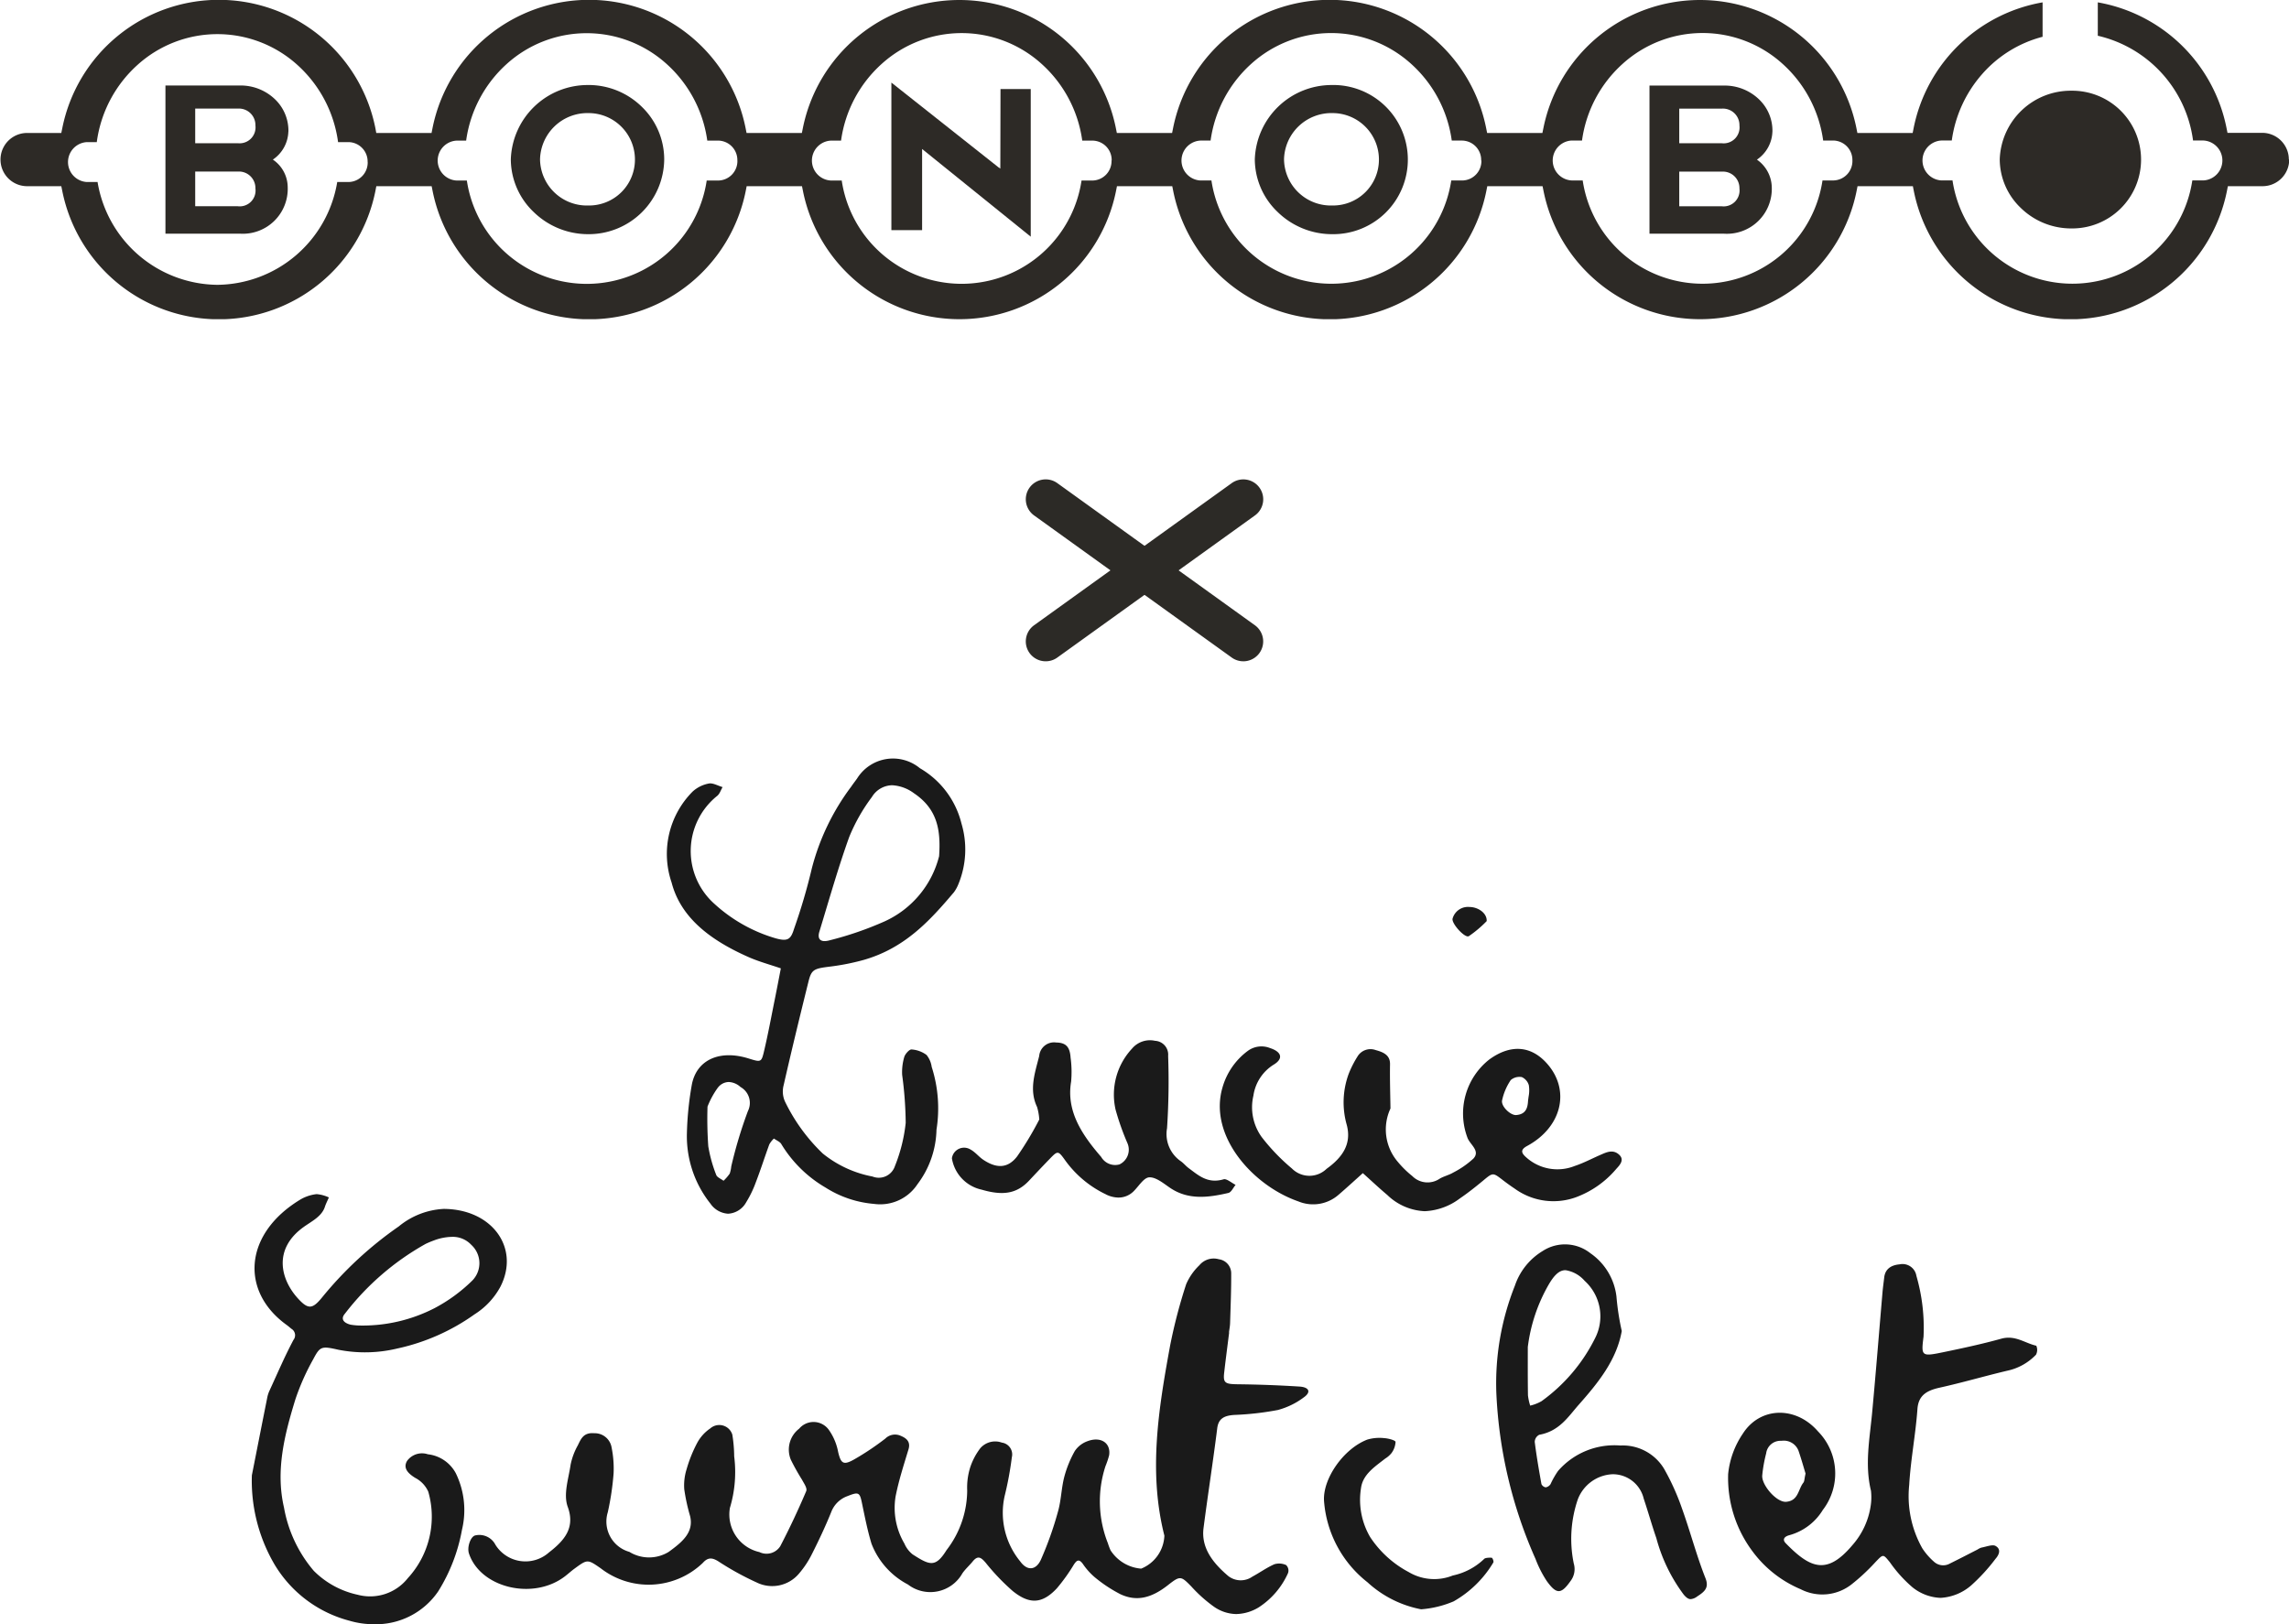
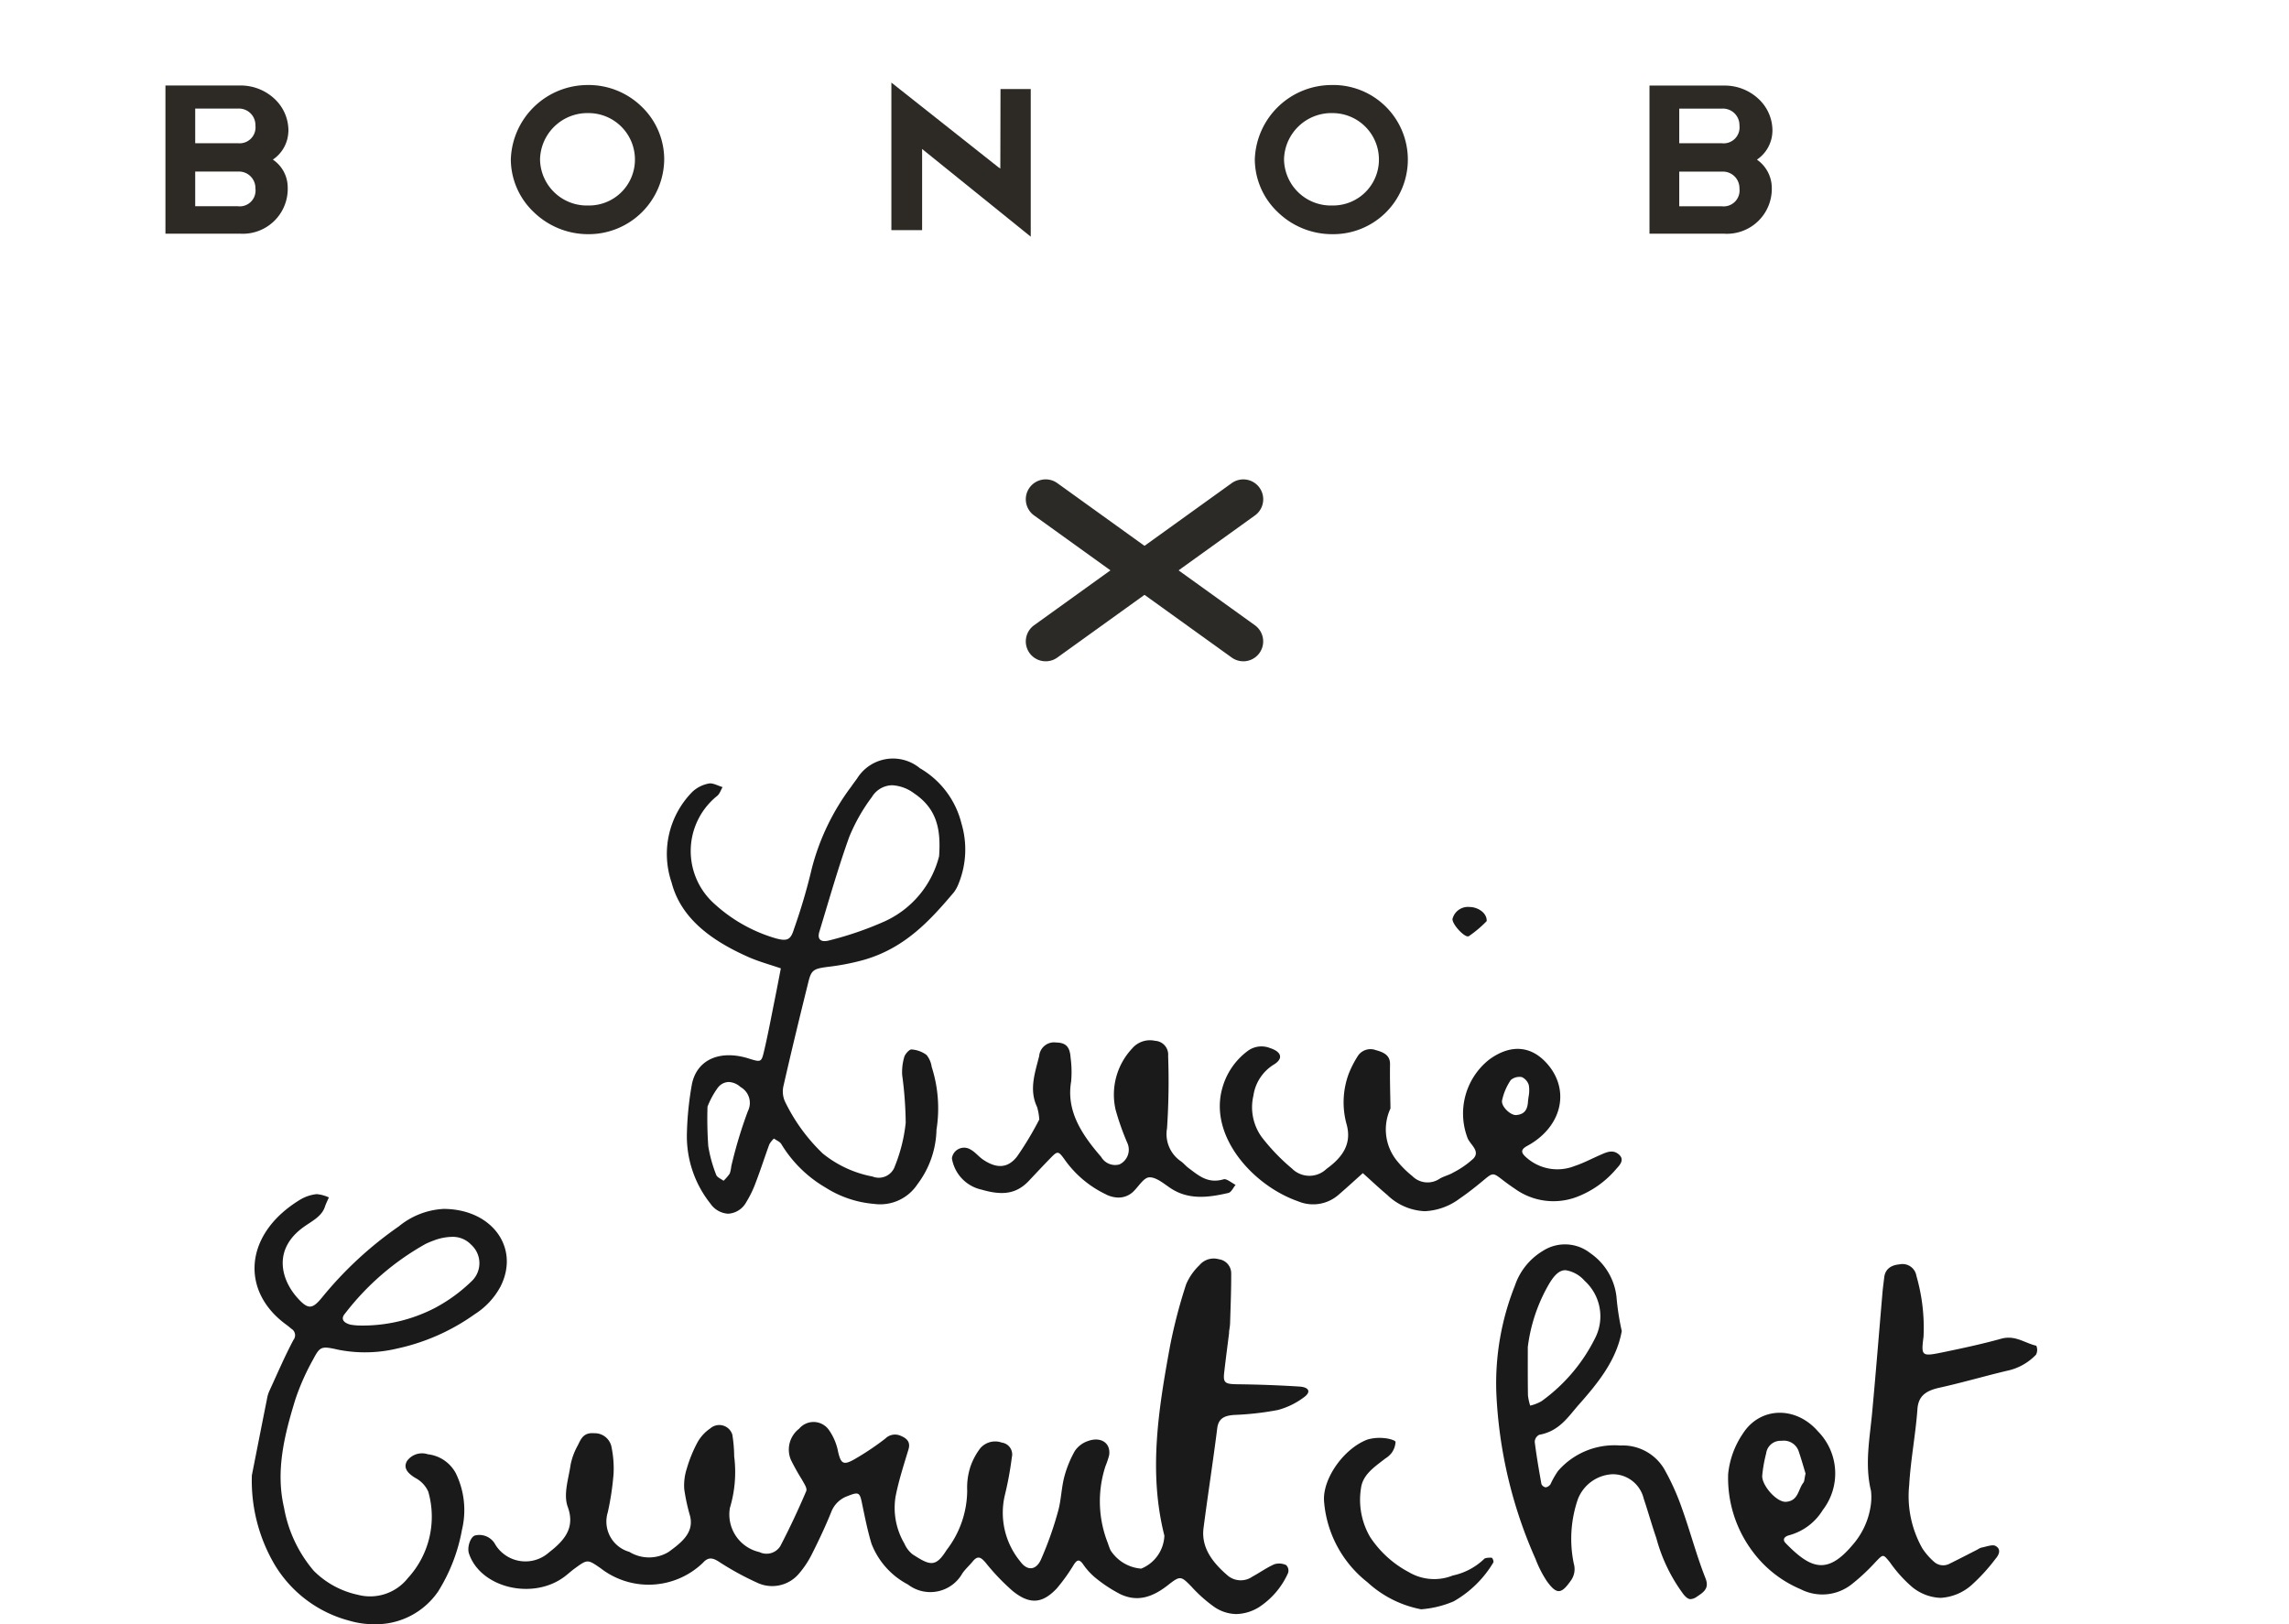
<svg xmlns="http://www.w3.org/2000/svg" width="172.582" height="122.477" viewBox="0 0 172.582 122.477">
  <defs>
    <clipPath id="a">
      <rect width="172.582" height="24.068" fill="none" />
    </clipPath>
  </defs>
  <g transform="translate(0 0)">
    <g clip-path="url(#a)">
-       <path d="M27.722,12.217A1.466,1.466,0,0,1,26.3,13.725h-.878l0,.025a9.253,9.253,0,0,1-9.031,7.728A9.253,9.253,0,0,1,7.36,13.75l0-.025h-.82a1.507,1.507,0,0,1,0-3.008H7.3l0-.025a9.521,9.521,0,0,1,3.047-5.779,8.985,8.985,0,0,1,12.093,0,9.535,9.535,0,0,1,3.046,5.779l0,.025H26.3a1.462,1.462,0,0,1,1.417,1.5m27.88-.11a1.466,1.466,0,0,1-1.418,1.506h-.9l0,.026a9.142,9.142,0,0,1-18.076,0l-.005-.026h-.778a1.507,1.507,0,0,1,0-3.009h.729l0-.025A9.526,9.526,0,0,1,38.2,4.829a8.987,8.987,0,0,1,12.066,0,9.525,9.525,0,0,1,3.057,5.749l0,.025h.853a1.465,1.465,0,0,1,1.418,1.5m28.211,0A1.464,1.464,0,0,1,82.4,13.613h-.855l-.005.026a9.141,9.141,0,0,1-18.073,0l0-.026h-.831a1.507,1.507,0,0,1,0-3.009h.78l0-.025a9.513,9.513,0,0,1,3.053-5.754,8.985,8.985,0,0,1,12.071,0,9.513,9.513,0,0,1,3.054,5.754l0,.025H82.4a1.463,1.463,0,0,1,1.416,1.5m27.876,0a1.464,1.464,0,0,1-1.417,1.506h-.854l-.006.026a9.142,9.142,0,0,1-18.074,0l0-.026H90.5a1.507,1.507,0,0,1,0-3.009h.777l0-.025a9.538,9.538,0,0,1,3.053-5.754,8.985,8.985,0,0,1,12.071,0,9.5,9.5,0,0,1,3.053,5.754l.005.025h.8a1.463,1.463,0,0,1,1.417,1.5m27.989,0a1.464,1.464,0,0,1-1.417,1.506h-.842l0,.026a9.141,9.141,0,0,1-18.073,0l0-.026h-.844a1.507,1.507,0,0,1,0-3.009h.792l0-.025a9.5,9.5,0,0,1,3.053-5.754,8.984,8.984,0,0,1,12.07,0,9.513,9.513,0,0,1,3.053,5.754l0,.025h.79a1.463,1.463,0,0,1,1.417,1.5m32.905-.075a2.009,2.009,0,0,0-2.006-2.006h-2.618l-.076-.379A12.008,12.008,0,0,0,158.2.184l-.034-.006V2.7l.022,0a9.371,9.371,0,0,1,7.157,7.871l0,.025h.794a1.507,1.507,0,0,1,0,3.009h-.844l-.006.026a9.141,9.141,0,0,1-18.073,0l-.005-.026h-.842a1.507,1.507,0,0,1,0-3.009h.791l0-.025a9.535,9.535,0,0,1,2.277-4.972,9.109,9.109,0,0,1,4.544-2.82l.023,0V.178l-.034.006a12.011,12.011,0,0,0-9.687,9.464l-.075.379H140.04l-.076-.379a12.037,12.037,0,0,0-23.595,0l-.078.379h-4.167l-.076-.379a12.037,12.037,0,0,0-23.6,0l-.076.379H84.206l-.076-.379a12.037,12.037,0,0,0-23.595,0l-.077.379H56.288l-.075-.379a12.037,12.037,0,0,0-23.6,0l-.076.379H28.37L28.3,9.648a12.037,12.037,0,0,0-23.6,0l-.078.379H2a2.007,2.007,0,0,0,0,4.013H4.622l.078.382a12.038,12.038,0,0,0,23.6,0l.074-.382h4.171l.076.382a12.038,12.038,0,0,0,23.6,0l.075-.382h4.171l.077.382a12.037,12.037,0,0,0,23.595,0l.076-.382h4.169l.076.382a12.038,12.038,0,0,0,23.6,0l.076-.382h4.167l.078.382a12.037,12.037,0,0,0,23.595,0l.076-.382h4.171l.075.382a12.038,12.038,0,0,0,23.6,0l.076-.382h2.618a2.008,2.008,0,0,0,2.006-2.007" transform="translate(0 0)" fill="#2d2a26" />
      <path d="M49.06,30.692h3.21A1.245,1.245,0,0,1,53.6,31.965a1.193,1.193,0,0,1-1.328,1.342H49.06Zm3.21-2.139H49.06v-2.61h3.21A1.244,1.244,0,0,1,53.6,27.214a1.2,1.2,0,0,1-1.328,1.339m3.816-.878a3.279,3.279,0,0,0-.95-2.374,3.737,3.737,0,0,0-2.7-1.1H46.816V35.375h5.618a3.387,3.387,0,0,0,3.6-3.518,2.532,2.532,0,0,0-1.119-2.068,2.648,2.648,0,0,0,1.168-2.114" transform="translate(-34.342 -17.754)" fill="#2d2a26" />
      <path d="M153.91,29.661a3.459,3.459,0,0,1-3.507,3.484,3.531,3.531,0,0,1-3.648-3.484,3.574,3.574,0,0,1,3.648-3.484,3.5,3.5,0,0,1,3.507,3.484m-3.52-5.6a5.8,5.8,0,0,0-5.838,5.6,5.511,5.511,0,0,0,1.723,3.976,5.881,5.881,0,0,0,4.116,1.671,5.694,5.694,0,0,0,5.726-5.647,5.512,5.512,0,0,0-1.666-3.937,5.736,5.736,0,0,0-4.06-1.665" transform="translate(-106.038 -17.649)" fill="#2d2a26" />
      <path d="M260.471,23.877c0,.058-.012,5.357-.013,5.972l-.144-.1L252.292,23.4l-.048-.037V34.491h2.317l0-6.121,8.19,6.612V23.848h-2.283Z" transform="translate(-185.037 -17.135)" fill="#2d2a26" />
      <path d="M364.443,29.661a3.458,3.458,0,0,1-3.508,3.484,3.532,3.532,0,0,1-3.647-3.484,3.573,3.573,0,0,1,3.647-3.484,3.5,3.5,0,0,1,3.508,3.484m-3.521-5.6a5.8,5.8,0,0,0-5.837,5.6,5.514,5.514,0,0,0,1.723,3.976,5.878,5.878,0,0,0,4.115,1.671,5.625,5.625,0,1,0,0-11.249" transform="translate(-260.477 -17.649)" fill="#2d2a26" />
      <path d="M469,30.7h3.209a1.246,1.246,0,0,1,1.33,1.272,1.2,1.2,0,0,1-1.33,1.341H469Zm3.209-2.141H469v-2.61h3.209a1.245,1.245,0,0,1,1.33,1.271,1.2,1.2,0,0,1-1.33,1.339m3.817-.879a3.263,3.263,0,0,0-.95-2.37,3.728,3.728,0,0,0-2.7-1.1h-5.62v11.17h5.62a3.387,3.387,0,0,0,3.6-3.518,2.6,2.6,0,0,0-1.119-2.067,2.652,2.652,0,0,0,1.167-2.116" transform="translate(-342.391 -17.757)" fill="#2d2a26" />
-       <path d="M565.883,30.85a5.09,5.09,0,0,0,1.59,3.67,5.44,5.44,0,0,0,3.8,1.542,5.193,5.193,0,1,0,0-10.385,5.355,5.355,0,0,0-5.39,5.173" transform="translate(-415.11 -18.836)" fill="#2d2a26" />
    </g>
  </g>
  <g transform="translate(78.842 37.65)">
    <path d="M14.9,12.217a1.493,1.493,0,0,1-.875-.282L-.876,1.218A1.5,1.5,0,0,1-1.218-.876,1.5,1.5,0,0,1,.876-1.218L15.773,9.5a1.5,1.5,0,0,1-.877,2.718Z" transform="translate(0 0)" fill="#2c2a26" />
    <path d="M0,12.217a1.5,1.5,0,0,1-1.219-.624A1.5,1.5,0,0,1-.876,9.5l14.9-10.717a1.5,1.5,0,0,1,2.094.342,1.5,1.5,0,0,1-.342,2.094L.876,11.935A1.493,1.493,0,0,1,0,12.217Z" transform="translate(0 0)" fill="#2c2a26" />
  </g>
  <path d="M7.378,65.008a9.329,9.329,0,0,1-5.671-4.251A12.494,12.494,0,0,1,0,54.034c.418-2.118.779-3.953,1.146-5.787a2.388,2.388,0,0,1,.16-.543c.6-1.3,1.155-2.607,1.829-3.875a.568.568,0,0,0-.16-.845c-.119-.1-.234-.2-.361-.292C-.9,40.153-.6,35.806,3.67,33.233a3.079,3.079,0,0,1,1.212-.4,2.7,2.7,0,0,1,.924.249c-.1.236-.223.467-.3.707-.24.735-.993,1.084-1.613,1.531-2.337,1.686-1.706,3.985-.4,5.4.759.827,1.081.78,1.791-.086a28.141,28.141,0,0,1,5.79-5.365,5.787,5.787,0,0,1,3.388-1.322c3.662.016,5.77,2.952,4.274,5.873A5.6,5.6,0,0,1,16.8,41.89a15.8,15.8,0,0,1-5.838,2.585,10.416,10.416,0,0,1-4.439.093c-1.276-.288-1.38-.264-1.9.722a17.648,17.648,0,0,0-1.341,3.015c-.824,2.676-1.507,5.383-.858,8.169a10.019,10.019,0,0,0,2.248,4.77,6.662,6.662,0,0,0,3.308,1.8,3.628,3.628,0,0,0,3.783-1.258A6.842,6.842,0,0,0,13.3,55.269a2.178,2.178,0,0,0-.988-1.041c-.564-.348-.922-.748-.61-1.278a1.393,1.393,0,0,1,1.565-.5,2.738,2.738,0,0,1,2.105,1.422,6.337,6.337,0,0,1,.47,4.269,13.177,13.177,0,0,1-1.788,4.639,5.683,5.683,0,0,1-4.88,2.485A6.4,6.4,0,0,1,7.378,65.008ZM13.69,36.339a6.332,6.332,0,0,0-.594.25,19.877,19.877,0,0,0-6.076,5.254c-.348.4-.108.7.422.834a4.627,4.627,0,0,0,.66.064,11.846,11.846,0,0,0,5.666-1.307,12.136,12.136,0,0,0,2.847-2.079,1.87,1.87,0,0,0-.074-2.7,1.9,1.9,0,0,0-1.456-.6A4.044,4.044,0,0,0,13.69,36.339Zm58.853,27.61a10.662,10.662,0,0,1-1.706-1.523c-.792-.812-.845-.833-1.778-.1-1.261.987-2.371,1.242-3.581.673a10.564,10.564,0,0,1-1.944-1.29,5.006,5.006,0,0,1-.887-1c-.3-.4-.461-.251-.67.056a13.7,13.7,0,0,1-1.285,1.795c-1.084,1.157-2.039,1.237-3.316.212a16.549,16.549,0,0,1-2.06-2.155c-.334-.383-.578-.571-.974-.077-.245.3-.557.575-.775.894a2.773,2.773,0,0,1-4.1.838,5.845,5.845,0,0,1-2.749-3.078c-.312-1.034-.517-2.093-.737-3.146-.154-.727-.26-.766-1.066-.446a2.055,2.055,0,0,0-1.243,1.228c-.428,1.057-.919,2.1-1.436,3.125a7.09,7.09,0,0,1-.964,1.468,2.641,2.641,0,0,1-3.2.7,21.664,21.664,0,0,1-2.905-1.6c-.463-.29-.772-.292-1.118.065-.036.037-.068.075-.107.108a5.9,5.9,0,0,1-7.646.349c-.99-.685-.992-.687-1.974.032-.25.183-.474.391-.72.579-2.388,1.828-6.371.876-7.235-1.726-.153-.464.107-1.244.452-1.355a1.363,1.363,0,0,1,1.545.7,2.665,2.665,0,0,0,4.034.579c1.173-.907,1.992-1.86,1.418-3.438-.346-.953.062-2.117.215-3.176a4.97,4.97,0,0,1,.538-1.45c.23-.457.407-1,1.244-.927a1.288,1.288,0,0,1,1.311,1.083,8.029,8.029,0,0,1,.148,1.956,20.835,20.835,0,0,1-.436,2.918,2.375,2.375,0,0,0,1.626,2.99,2.835,2.835,0,0,0,2.967,0c.959-.7,1.919-1.444,1.611-2.7a14.473,14.473,0,0,1-.439-2.018,4.061,4.061,0,0,1,.179-1.524,10.237,10.237,0,0,1,.8-1.984,3.07,3.07,0,0,1,.981-1.083,1.029,1.029,0,0,1,1.663.467,10.736,10.736,0,0,1,.141,1.641,9.356,9.356,0,0,1-.323,3.885,2.907,2.907,0,0,0,2.223,3.331,1.228,1.228,0,0,0,1.572-.439c.711-1.361,1.359-2.749,1.956-4.149.1-.229-.166-.585-.312-.864a16.776,16.776,0,0,1-.846-1.514,1.991,1.991,0,0,1,.63-2.34,1.417,1.417,0,0,1,2.229.08,4.23,4.23,0,0,1,.708,1.672c.219.93.415,1.044,1.359.48a20.33,20.33,0,0,0,2.2-1.485,1.035,1.035,0,0,1,1.177-.2c.515.214.72.517.567,1.021-.356,1.173-.735,2.347-.97,3.539a5.3,5.3,0,0,0,.664,3.558,2.089,2.089,0,0,0,.618.814c1.29.83,1.728,1.014,2.556-.317a7.421,7.421,0,0,0,1.56-4.505,5.053,5.053,0,0,1,.247-1.8,4.929,4.929,0,0,1,.741-1.382,1.482,1.482,0,0,1,1.625-.423.9.9,0,0,1,.752,1.112,25.2,25.2,0,0,1-.538,2.9,5.776,5.776,0,0,0,1.167,4.941c.532.742,1.194.685,1.565-.131a25.907,25.907,0,0,0,1.282-3.607c.246-.852.254-1.751.473-2.61a8.3,8.3,0,0,1,.8-1.972,1.928,1.928,0,0,1,.945-.736c1.012-.389,1.789.133,1.641,1.063a6.324,6.324,0,0,1-.272.81,8.54,8.54,0,0,0,.177,5.81,5.379,5.379,0,0,0,.2.535,3.022,3.022,0,0,0,2.313,1.388A2.8,2.8,0,0,0,68.8,58.585c-1.218-4.808-.439-9.576.433-14.334a39.561,39.561,0,0,1,1.209-4.624,4.392,4.392,0,0,1,1-1.434,1.4,1.4,0,0,1,1.466-.449,1.07,1.07,0,0,1,.93,1.042c.006,1.258-.045,2.518-.084,3.777-.007.233-.055.465-.084.7h.014c-.127,1.019-.263,2.037-.378,3.058-.085.756.089.84,1.032.85q2.325.026,4.647.173c.73.047.893.412.337.807a5.691,5.691,0,0,1-1.971.961,22.005,22.005,0,0,1-3.29.372c-.791.053-1.188.3-1.277,1.01-.313,2.51-.708,5.012-1.032,7.52-.189,1.478.684,2.613,1.851,3.606a1.53,1.53,0,0,0,1.834.056c.556-.3,1.069-.673,1.652-.932a1.251,1.251,0,0,1,.888.06.572.572,0,0,1,.142.614,5.991,5.991,0,0,1-2.2,2.572,3.4,3.4,0,0,1-1.7.509A3.019,3.019,0,0,1,72.543,63.949Zm11.575-1.843a8.6,8.6,0,0,1-3.278-6.1c-.135-1.673,1.453-3.971,3.262-4.664a3.271,3.271,0,0,1,1.285-.108c.3.019.827.159.842.282a1.543,1.543,0,0,1-.314.856,1.823,1.823,0,0,1-.461.4c-.81.632-1.7,1.206-1.831,2.243a5.55,5.55,0,0,0,.69,3.675,7.9,7.9,0,0,0,2.907,2.643,3.758,3.758,0,0,0,3.323.26A4.861,4.861,0,0,0,92.9,60.352c.076-.1.384-.111.577-.1.059.005.171.262.125.358a8.2,8.2,0,0,1-2.989,2.93,7.692,7.692,0,0,1-2.456.6A8.263,8.263,0,0,1,84.117,62.106Zm23.83.917a12.482,12.482,0,0,1-2.057-4.254c-.341-.985-.618-1.986-.951-2.973a2.394,2.394,0,0,0-2.364-1.84,2.943,2.943,0,0,0-2.6,1.881,9.18,9.18,0,0,0-.309,4.853A1.476,1.476,0,0,1,99.429,62c-.708,1.006-1.056,1.041-1.8.008a8.52,8.52,0,0,1-.847-1.666A34.468,34.468,0,0,1,93.827,47.8a19.9,19.9,0,0,1,1.4-8.063,4.866,4.866,0,0,1,2.1-2.618,3.08,3.08,0,0,1,3.59.169,4.622,4.622,0,0,1,1.968,3.268,19.01,19.01,0,0,0,.4,2.6c-.385,2.175-1.767,3.892-3.222,5.534-.8.9-1.461,2.014-3,2.291a.621.621,0,0,0-.34.534c.132,1.064.316,2.125.506,3.183a.43.43,0,0,0,.323.246.551.551,0,0,0,.362-.241,6.343,6.343,0,0,1,.571-1,5.621,5.621,0,0,1,4.691-1.913,3.632,3.632,0,0,1,3.3,1.756,17.984,17.984,0,0,1,1.352,3c.626,1.741,1.087,3.525,1.768,5.248.289.728-.071,1.018-.626,1.38a.946.946,0,0,1-.489.2C108.31,63.377,108.151,63.264,107.947,63.023ZM97.775,39.655A12.509,12.509,0,0,0,96.2,44.367c0,1.212-.007,2.424.012,3.636a4.02,4.02,0,0,0,.169.779,3.214,3.214,0,0,0,.85-.332,12.943,12.943,0,0,0,4.036-4.741,3.614,3.614,0,0,0-.783-4.34,2.388,2.388,0,0,0-1.438-.8C98.587,38.564,98.2,38.923,97.775,39.655ZM125.2,62.478a10.033,10.033,0,0,1-1.7-1.884c-.52-.636-.493-.632-1.1,0a15.141,15.141,0,0,1-1.776,1.656,3.567,3.567,0,0,1-3.855.374,8.7,8.7,0,0,1-3.6-2.819,9.228,9.228,0,0,1-1.863-5.864,6.568,6.568,0,0,1,1.1-3.034c1.295-2.043,3.992-2.125,5.678-.178a4.52,4.52,0,0,1,.361,5.918,4.282,4.282,0,0,1-2.506,1.9c-.409.105-.566.334-.287.617,1.862,1.908,3.111,2.412,5.03.13a5.737,5.737,0,0,0,1.373-2.973,4.3,4.3,0,0,0,.02-1.116c-.48-1.965-.1-3.912.085-5.867.282-3.029.522-6.062.783-9.092.031-.373.087-.745.128-1.118.066-.6.458-.939,1.164-1A1.058,1.058,0,0,1,125.5,39a14.081,14.081,0,0,1,.538,4.58c-.189,1.49-.158,1.514,1.537,1.163,1.452-.3,2.905-.614,4.324-1.008,1.049-.291,1.771.332,2.639.53a.777.777,0,0,1-.022.678,4.208,4.208,0,0,1-2.186,1.211c-1.707.405-3.387.9-5.1,1.278-1.044.233-1.584.641-1.653,1.616-.137,1.913-.511,3.815-.621,5.728a8.014,8.014,0,0,0,.989,4.765,4.968,4.968,0,0,0,.866,1,1.03,1.03,0,0,0,1.214.149c.7-.345,1.394-.706,2.09-1.061a1.112,1.112,0,0,1,.284-.14c.358-.065.831-.254,1.059-.131.444.239.293.655,0,.984a13.886,13.886,0,0,1-1.817,1.986,3.839,3.839,0,0,1-2.319.95A3.584,3.584,0,0,1,125.2,62.478Zm-10-11.043a1.088,1.088,0,0,0-1.029.951,10.674,10.674,0,0,0-.294,1.648c-.075.713,1.073,2.057,1.8,2,.932-.076.9-.936,1.3-1.442.085-.105.069-.266.165-.688-.125-.409-.311-1.074-.535-1.729a1.187,1.187,0,0,0-1.262-.742Q115.273,51.431,115.2,51.435ZM34.576,33.552A8.162,8.162,0,0,1,32.8,28.236a24.125,24.125,0,0,1,.361-3.6c.33-1.918,2.085-2.721,4.29-2.033.916.287.965.294,1.153-.5.315-1.327.561-2.664.831-4,.154-.764.3-1.53.447-2.295-.814-.281-1.663-.509-2.438-.852-2.8-1.239-5.1-2.92-5.8-5.629a6.663,6.663,0,0,1,1.6-6.863,2.5,2.5,0,0,1,1.213-.595c.3-.058.686.17,1.034.271-.141.231-.217.525-.434.683a5.331,5.331,0,0,0-.187,8.116,11.683,11.683,0,0,0,4.63,2.606c.879.241,1.129.1,1.372-.7a43.838,43.838,0,0,0,1.351-4.593A17.593,17.593,0,0,1,45.2,2.088c.133-.2.292-.4.433-.6A3.186,3.186,0,0,1,50.368.716,6.665,6.665,0,0,1,53.5,4.881a6.843,6.843,0,0,1-.221,4.552,2.764,2.764,0,0,1-.343.632c-1.81,2.138-3.695,4.218-6.815,5.109a17.455,17.455,0,0,1-2.574.506c-1.162.147-1.356.215-1.58,1.122-.646,2.6-1.28,5.212-1.875,7.824a1.855,1.855,0,0,0,.1,1.219,13.632,13.632,0,0,0,2.851,3.925,8.426,8.426,0,0,0,3.749,1.735,1.28,1.28,0,0,0,1.692-.787,12.171,12.171,0,0,0,.813-3.264,28.887,28.887,0,0,0-.268-3.616,4.035,4.035,0,0,1,.158-1.344c.066-.226.382-.583.548-.57a2.129,2.129,0,0,1,1.132.413,1.828,1.828,0,0,1,.389.9,10.248,10.248,0,0,1,.361,4.745,7.051,7.051,0,0,1-1.431,4.1,3.365,3.365,0,0,1-3.277,1.488,8.058,8.058,0,0,1-3.663-1.236,9.473,9.473,0,0,1-3.322-3.265c-.091-.179-.371-.288-.564-.428a1.846,1.846,0,0,0-.346.44c-.344.934-.641,1.881-1,2.811a8.191,8.191,0,0,1-.742,1.55,1.661,1.661,0,0,1-1.362.868A1.738,1.738,0,0,1,34.576,33.552Zm.564-8.757a6.382,6.382,0,0,0-.786,1.441,29.411,29.411,0,0,0,.058,2.991,10.588,10.588,0,0,0,.6,2.16c.062.176.361.294.55.439a3.514,3.514,0,0,0,.466-.54,2.419,2.419,0,0,0,.117-.546A33.48,33.48,0,0,1,37.4,26.57a1.375,1.375,0,0,0-.56-1.816,1.4,1.4,0,0,0-.883-.376A1.057,1.057,0,0,0,35.139,24.8ZM46.747,2.888A13.541,13.541,0,0,0,45.038,5.9c-.846,2.354-1.522,4.753-2.25,7.139-.175.575.092.848.79.65a25.238,25.238,0,0,0,4.132-1.425A7.384,7.384,0,0,0,51.815,7.35c.135-1.972-.125-3.56-1.908-4.756A3.01,3.01,0,0,0,48.275,2,1.821,1.821,0,0,0,46.747,2.888Zm38.9,30.043c-.649-.544-1.258-1.12-1.885-1.682-.6.541-1.2,1.09-1.815,1.62a2.911,2.911,0,0,1-3.05.511c-3.426-1.187-6.789-4.95-5.715-8.592a5.2,5.2,0,0,1,1.885-2.74,1.74,1.74,0,0,1,1.7-.229c.846.274,1.025.769.32,1.222a3.308,3.308,0,0,0-1.575,2.366,3.841,3.841,0,0,0,.621,3.117A15.086,15.086,0,0,0,78.415,30.9a1.858,1.858,0,0,0,2.615.024c1.206-.868,1.895-1.877,1.524-3.3a6.21,6.21,0,0,1,.146-3.871,7.747,7.747,0,0,1,.65-1.281,1.141,1.141,0,0,1,1.386-.5c.63.167,1.087.409,1.077,1.062-.02,1.159.02,2.32.033,3.341a3.749,3.749,0,0,0,.562,4.033,7.4,7.4,0,0,0,1.08,1.059,1.623,1.623,0,0,0,2.061.207c.312-.19.712-.276,1.025-.465a6.873,6.873,0,0,0,1.53-1.061c.517-.566-.222-1.03-.436-1.522A5.184,5.184,0,0,1,93.3,22.678c1.6-1.164,3.165-1.061,4.387.353,1.736,2.006,1.062,4.759-1.527,6.164-.541.293-.456.536-.066.877a3.515,3.515,0,0,0,3.643.638c.663-.219,1.274-.546,1.909-.823.448-.194.921-.442,1.38-.079.5.393.152.794-.15,1.117a7.3,7.3,0,0,1-3.012,2.131,4.976,4.976,0,0,1-4.657-.642c-.3-.2-.6-.415-.886-.636-.763-.59-.747-.583-1.522.063-.553.458-1.121.908-1.723,1.318a4.732,4.732,0,0,1-2.647.961A4.324,4.324,0,0,1,85.643,32.932Zm9.263-8.692a4.369,4.369,0,0,0-.65,1.531c-.08.452.639,1.13,1.062,1.1.7-.051.857-.5.892-1,.009-.14.033-.277.051-.417a2.438,2.438,0,0,0,.013-.831.967.967,0,0,0-.522-.612.6.6,0,0,0-.154-.017A.986.986,0,0,0,94.906,24.24Zm-30.5,8.62a8.052,8.052,0,0,1-3.142-2.648c-.481-.663-.522-.647-1.11-.04-.526.543-1.042,1.092-1.557,1.641-.908.969-1.933,1.166-3.576.684a2.891,2.891,0,0,1-2.245-2.365.926.926,0,0,1,1.412-.657c.363.2.612.54.956.77,1.009.672,1.854.649,2.55-.256a24.451,24.451,0,0,0,1.67-2.783,4.292,4.292,0,0,0-.166-.943c-.622-1.305-.158-2.573.159-3.844A1.125,1.125,0,0,1,60.644,21.4c.725.012,1.031.318,1.084,1.139a8.011,8.011,0,0,1,.04,1.81c-.374,2.227.807,3.992,2.271,5.685a1.214,1.214,0,0,0,1.375.558,1.23,1.23,0,0,0,.609-1.581,19.625,19.625,0,0,1-.9-2.537,5.088,5.088,0,0,1,1.247-4.625,1.763,1.763,0,0,1,1.73-.577,1.042,1.042,0,0,1,.983,1.139A53.274,53.274,0,0,1,69,27.865a2.487,2.487,0,0,0,1.058,2.5c.209.153.367.354.575.508.748.554,1.437,1.194,2.636.841.216-.064.6.269.9.42-.18.211-.317.558-.55.611-1.5.347-3.007.547-4.379-.378-.492-.332-1.066-.824-1.58-.8-.416.016-.8.686-1.195,1.066a1.6,1.6,0,0,1-1.133.459A2.191,2.191,0,0,1,64.407,32.861ZM90.525,12.075A1.2,1.2,0,0,1,91.8,11.18c.644,0,1.335.457,1.3,1.065a8.738,8.738,0,0,1-1.345,1.135.14.14,0,0,1-.072.018C91.337,13.4,90.48,12.446,90.525,12.075Z" transform="translate(18.99 57.215)" fill="#1a1a1a" />
</svg>